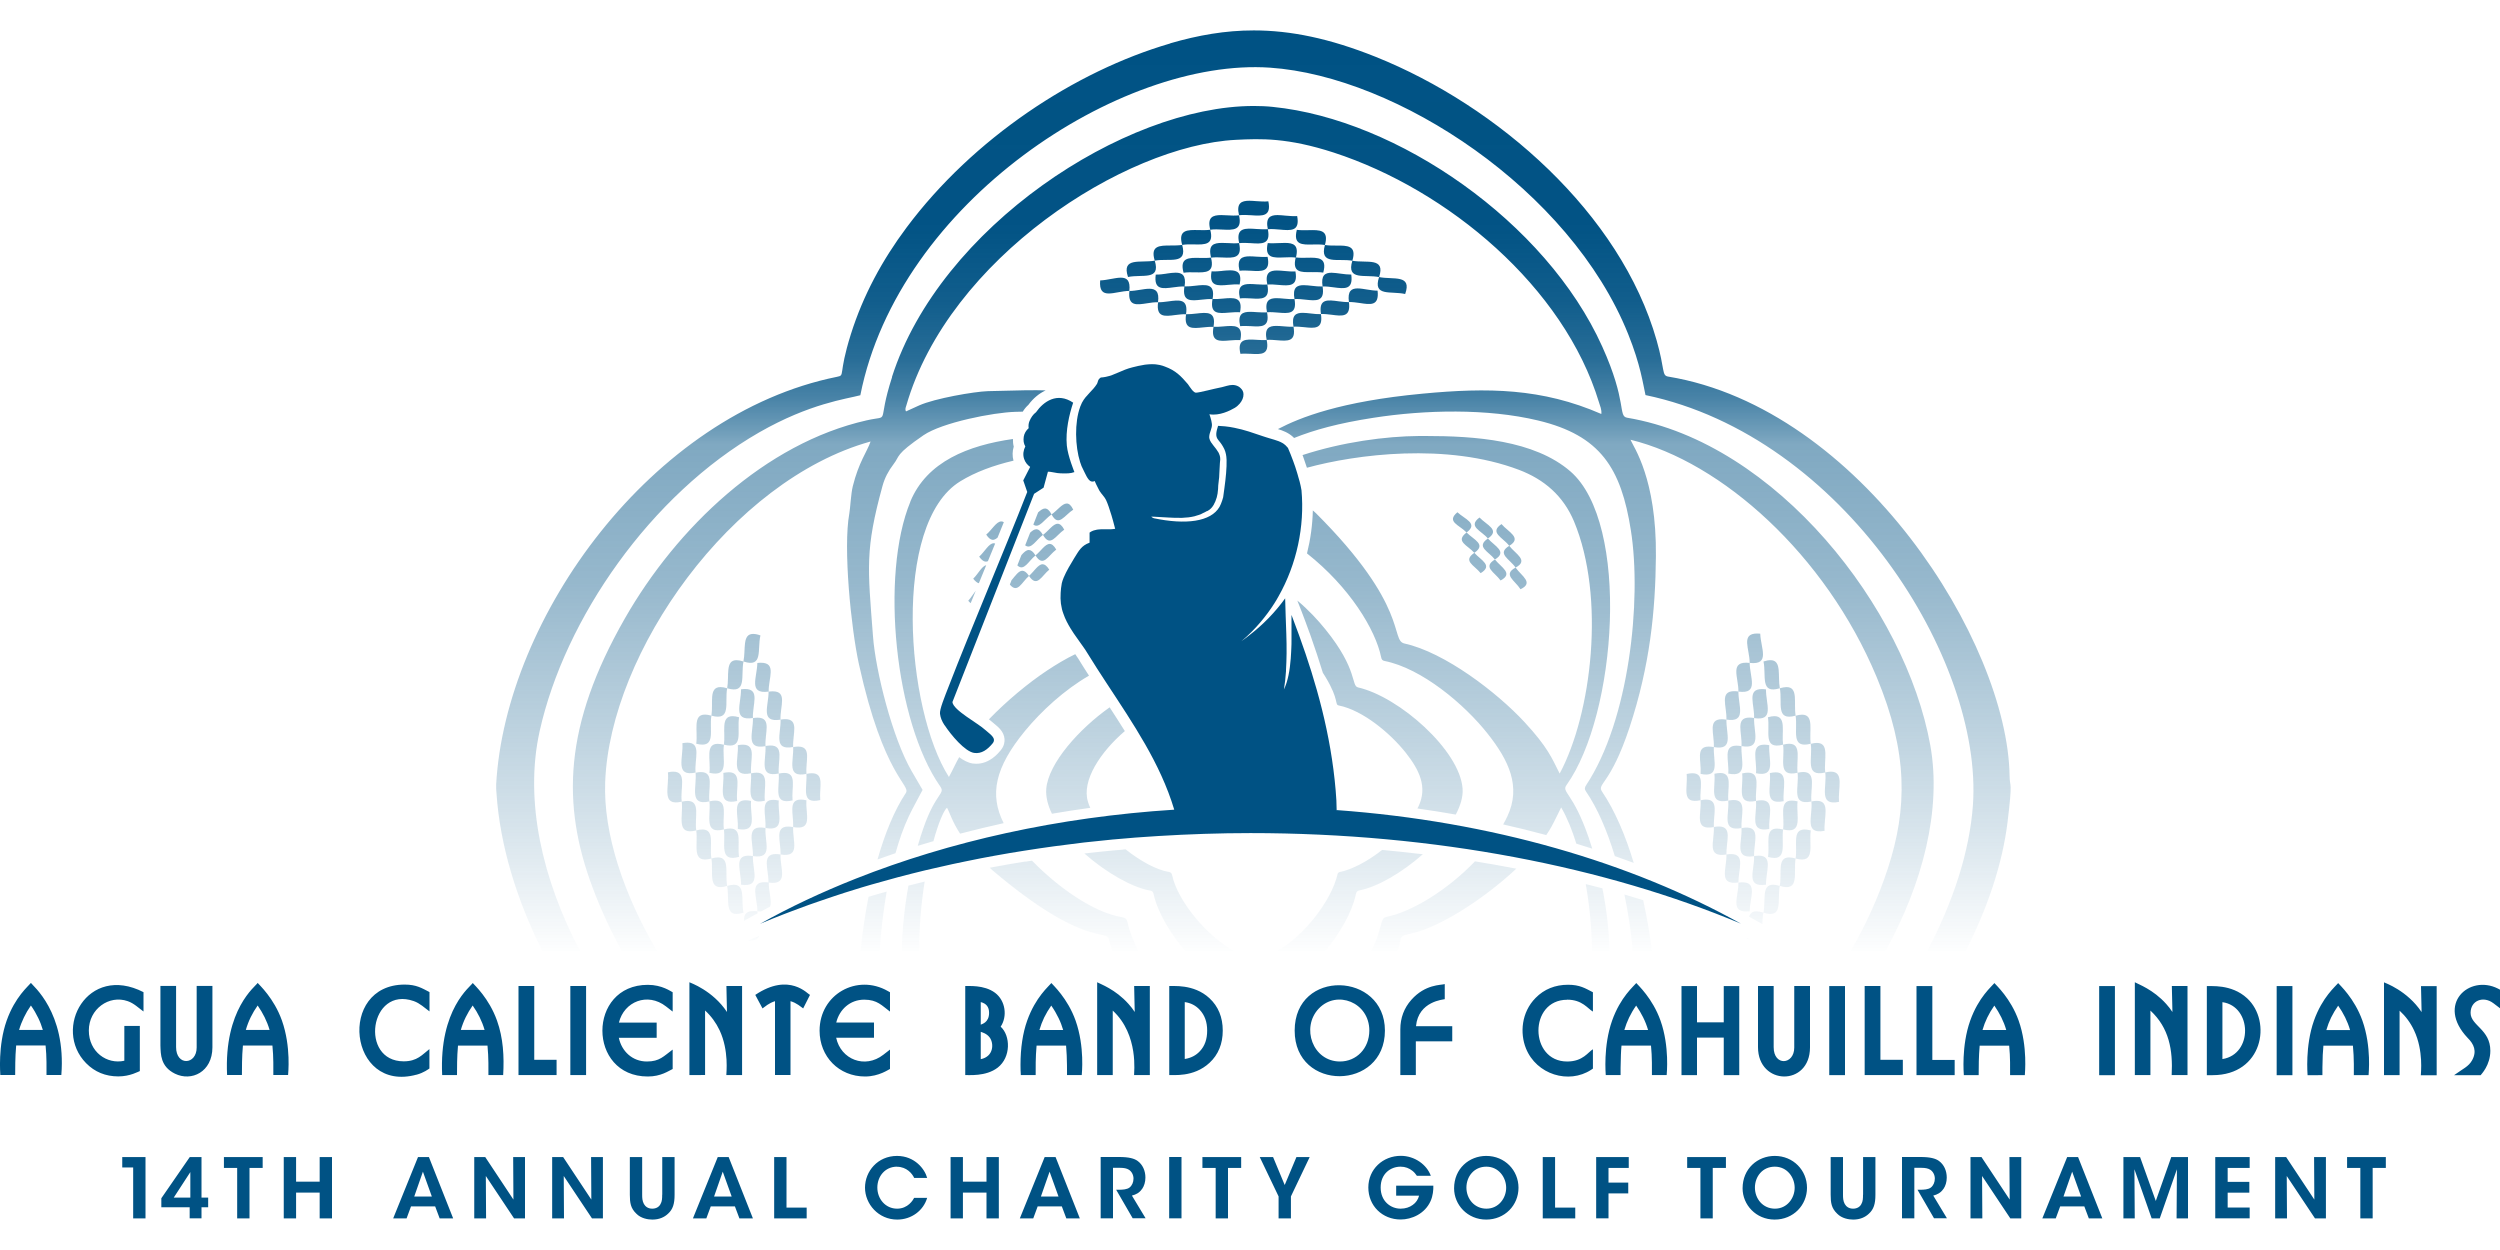
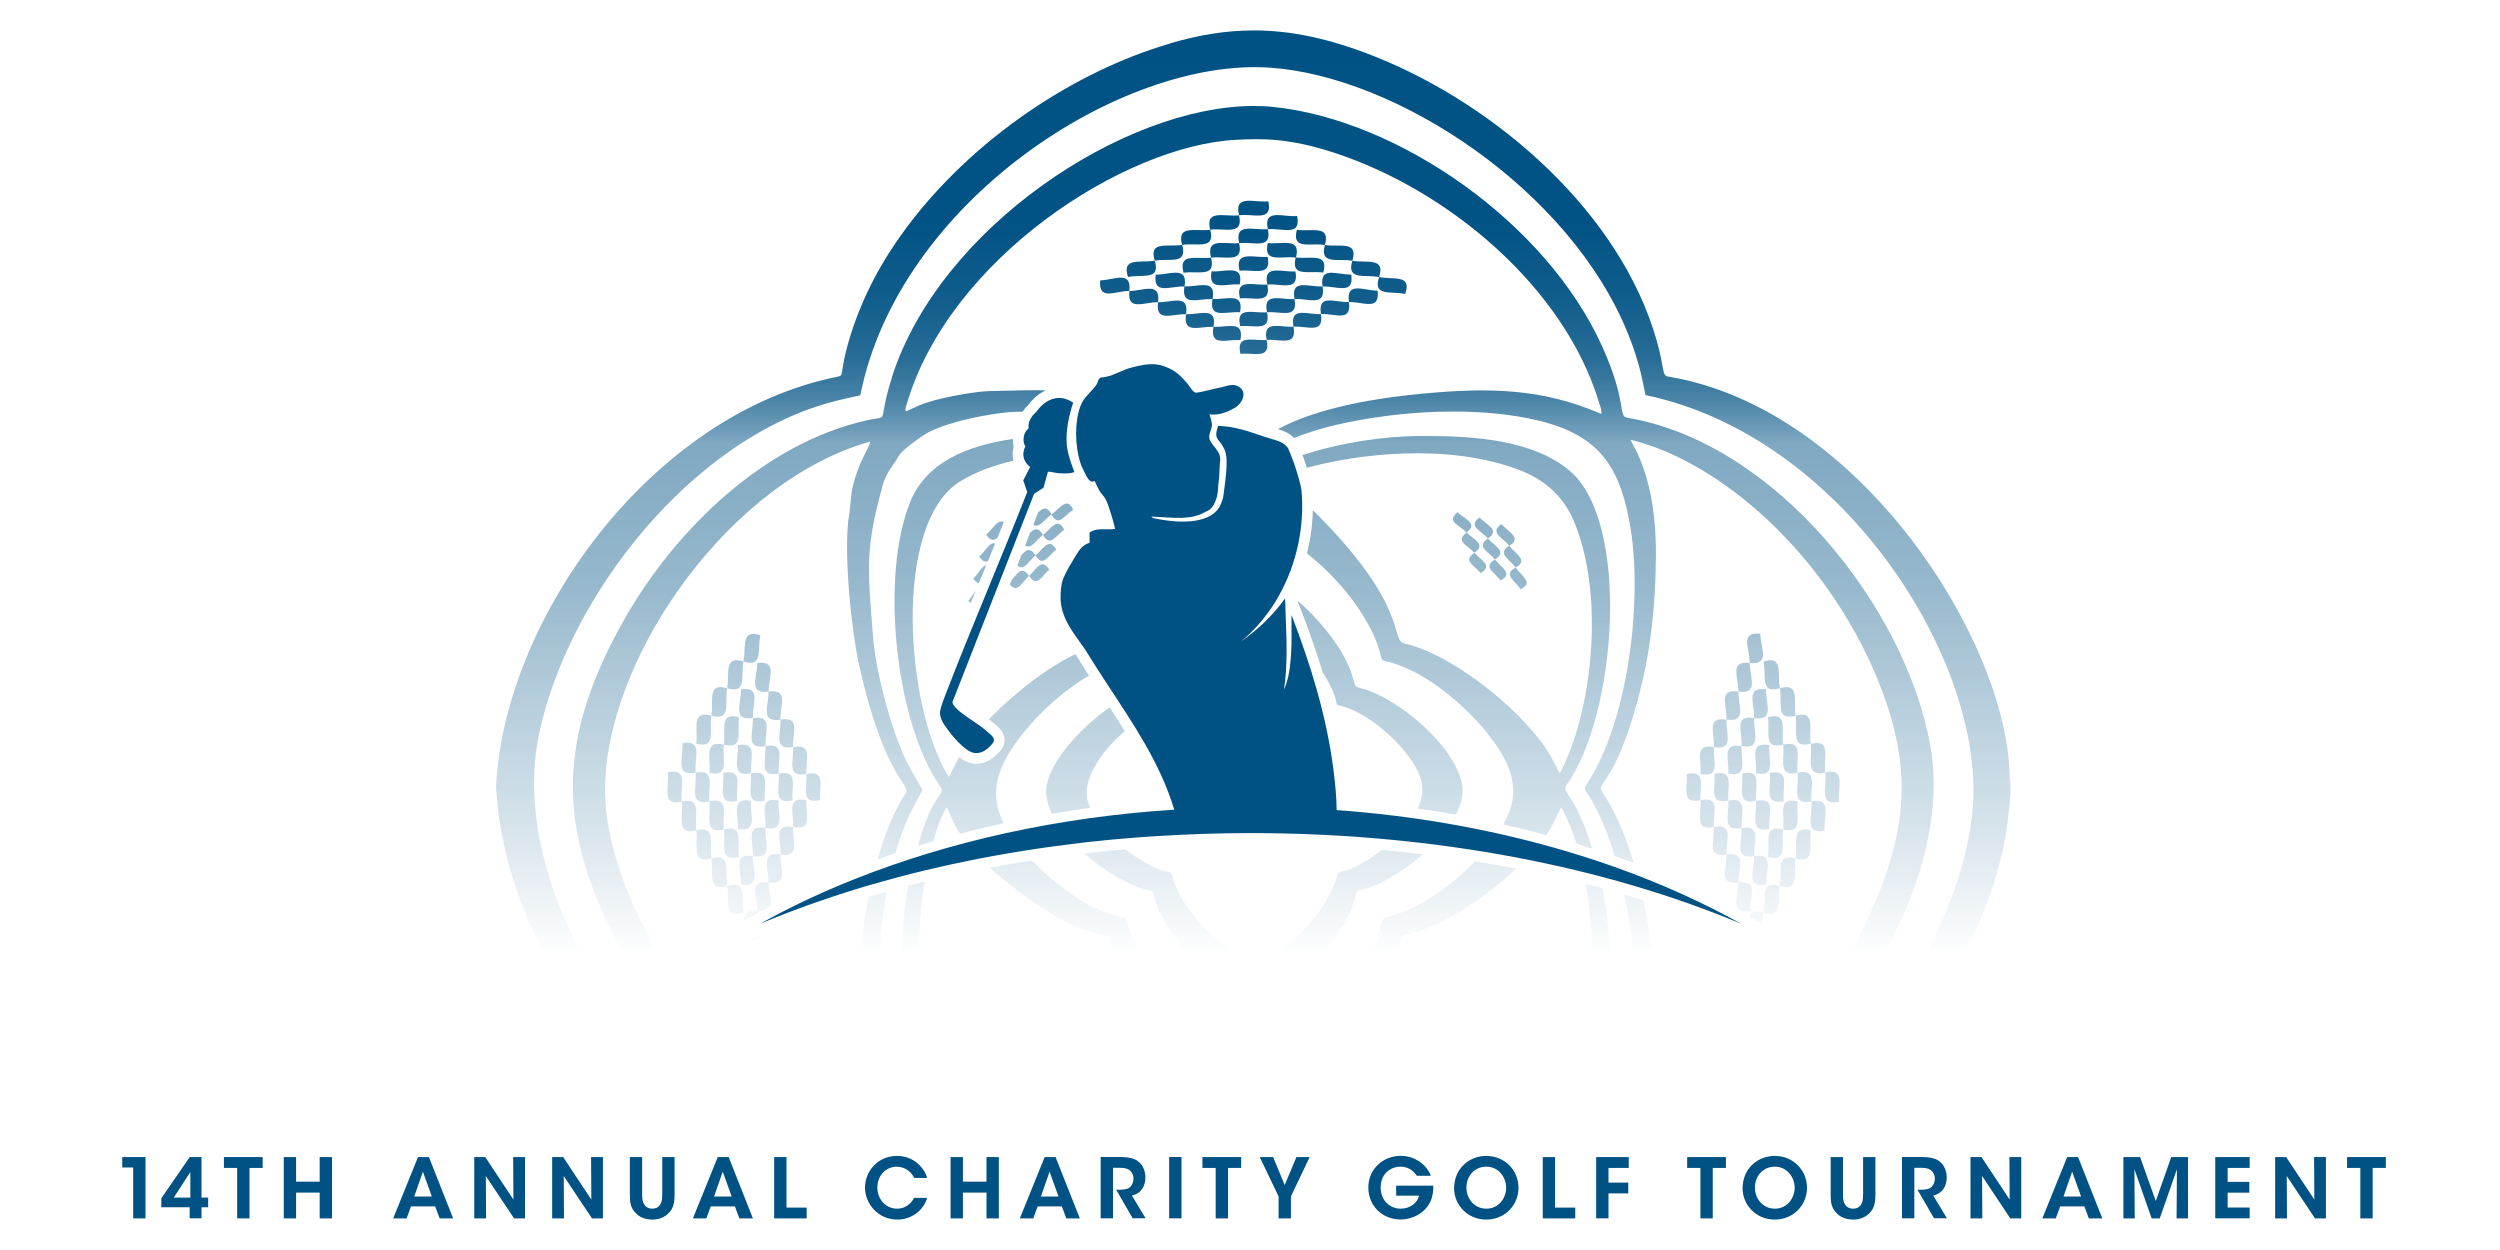
<svg xmlns="http://www.w3.org/2000/svg" id="agual-caliente-golf-logo" viewBox="0 0 300 150">
  <defs>
    <style>.cls-1{fill:url(#linear-gradient);}.cls-2{fill:#005284;}</style>
    <linearGradient id="linear-gradient" x1="150.41" y1="2.92" x2="150.41" y2="114.72" gradientUnits="userSpaceOnUse">
      <stop offset="0" stop-color="#005284" />
      <stop offset=".22" stop-color="#005284" stop-opacity=".99" />
      <stop offset=".3" stop-color="#005284" stop-opacity=".93" />
      <stop offset=".36" stop-color="#005284" stop-opacity=".84" />
      <stop offset=".4" stop-color="#005284" stop-opacity=".72" />
      <stop offset=".44" stop-color="#005284" stop-opacity=".55" />
      <stop offset=".45" stop-color="#005284" stop-opacity=".5" />
      <stop offset=".6" stop-color="#005284" stop-opacity=".41" />
      <stop offset=".86" stop-color="#005284" stop-opacity=".16" />
      <stop offset="1" stop-color="#005284" stop-opacity="0" />
    </linearGradient>
  </defs>
  <path id="_14th-annual" class="cls-2" d="M14.67,138.85h2.79v7.36h-1.48v-6.11h-1.31v-1.25ZM22.84,140.65l-1.99,3.06h1.99v-3.06ZM24.18,143.71h.8v1.16h-.8v1.33h-1.42v-1.33h-3.4v-1.08l3.41-4.94h1.41v4.86ZM26.87,140.15h1.59v6.06h1.48v-6.06h1.58v-1.3h-4.65v1.3ZM38.36,141.8h-2.83v-2.95h-1.48v7.36h1.48v-3.1h2.83v3.1h1.48v-7.36h-1.48v2.95ZM51.82,143.58l-1.07-2.98-1.04,2.98h2.12ZM51.47,138.85l2.91,7.36h-1.62l-.54-1.44h-2.9l-.53,1.44h-1.61l2.98-7.36h1.3ZM61.61,143.95l-3.38-5.1h-1.32v7.36h1.42l-.03-5.09,3.39,5.09h1.31v-7.36h-1.42l.03,5.1ZM70.96,143.95l-3.38-5.1h-1.32v7.36h1.42l-.03-5.09,3.39,5.09h1.31v-7.36h-1.42l.03,5.1ZM79.46,143.37c0,.4,0,.79-.21,1.14-.16.3-.49.53-.98.53s-.82-.24-1-.56c-.2-.37-.21-.75-.21-1.11v-4.52h-1.48v4.52c0,.98.1,1.62.78,2.27.55.57,1.39.71,1.92.71.82,0,1.44-.28,1.89-.71.57-.52.78-1.17.78-2.27v-4.52h-1.48v4.52ZM87.8,143.58l-1.07-2.98-1.04,2.98h2.12ZM87.44,138.85l2.91,7.36h-1.62l-.54-1.44h-2.9l-.53,1.44h-1.61l2.98-7.36h1.3ZM94.38,138.85h-1.48v7.36h3.9v-1.3h-2.42v-6.06ZM107.64,140.01c1.17.01,1.83.83,2.06,1.34h1.56c-.29-1.07-1.49-2.63-3.61-2.64-2.33,0-3.85,1.85-3.85,3.81s1.61,3.83,3.86,3.83c1.72,0,3.15-1.08,3.6-2.61h-1.56c-.14.27-.74,1.3-2.05,1.3-1.4,0-2.37-1.18-2.37-2.53s.93-2.51,2.36-2.51M118.38,141.8h-2.83v-2.95h-1.48v7.36h1.48v-3.1h2.83v3.1h1.48v-7.36h-1.48v2.95ZM127.02,143.58l-1.07-2.98-1.04,2.98h2.12ZM126.67,138.85l2.91,7.36h-1.62l-.54-1.44h-2.9l-.53,1.44h-1.61l2.98-7.36h1.3ZM137.05,142.68c.25-.36.4-.84.4-1.37,0-.82-.33-1.56-.94-2-.4-.29-1.05-.47-2.2-.47h-2.23v7.36h1.48v-6.06h.87c.42,0,.78.06,1.04.23.33.21.55.62.55,1.06s-.18.84-.47,1.07c-.31.24-.83.27-1.32.27h-.29l1.98,3.42h1.55l-1.64-2.72c.48-.12.9-.33,1.21-.79M140.3,146.2h1.48v-7.36h-1.48v7.36ZM144.29,140.15h1.59v6.06h1.48v-6.06h1.58v-1.3h-4.65v1.3ZM154.16,142.19l-1.39-3.34h-1.6l2.26,4.72v2.64h1.48v-2.64l2.25-4.72h-1.59l-1.4,3.34ZM167.55,143.48h2.74c-.11.44-.37.84-.76,1.11-.38.28-.87.45-1.46.45-1.17,0-2.39-.87-2.39-2.54s1.2-2.5,2.39-2.5c.57,0,1.03.19,1.41.49.22.17.4.38.55.61h1.67c-.48-1.34-1.94-2.4-3.6-2.4-2.15,0-3.9,1.6-3.9,3.8s1.68,3.84,3.88,3.84c1.32,0,2.9-.68,3.59-2.21.28-.62.35-1.36.33-1.85h-4.46v1.19ZM178.37,145.04c1.49,0,2.37-1.29,2.37-2.51s-.88-2.53-2.38-2.53-2.39,1.21-2.39,2.51h0c0,1.35.96,2.53,2.4,2.53M178.35,138.71c2.23,0,3.87,1.73,3.87,3.82s-1.63,3.82-3.88,3.82-3.85-1.78-3.85-3.75h0c0-2.37,1.81-3.89,3.86-3.89M186.61,138.85h-1.48v7.36h3.9v-1.3h-2.42v-6.06ZM191.54,146.2h1.48v-2.99h2.37v-1.3h-2.37v-1.76h2.43v-1.3h-3.91v7.36ZM202.46,140.15h1.59v6.06h1.48v-6.06h1.58v-1.3h-4.65v1.3ZM212.99,145.04c1.49,0,2.37-1.29,2.37-2.51s-.88-2.53-2.38-2.53-2.39,1.21-2.39,2.51h0c0,1.35.96,2.53,2.4,2.53M212.97,138.71c2.23,0,3.87,1.73,3.87,3.82s-1.63,3.82-3.88,3.82-3.85-1.78-3.85-3.75h0c0-2.37,1.81-3.89,3.86-3.89M223.56,143.37c0,.4,0,.79-.21,1.14-.16.3-.49.53-.98.53s-.82-.24-1-.56c-.2-.37-.21-.75-.21-1.11v-4.52h-1.48v4.52c0,.98.1,1.62.78,2.27.55.57,1.39.71,1.92.71.82,0,1.44-.28,1.89-.71.57-.52.78-1.17.78-2.27v-4.52h-1.48v4.52ZM233.21,142.68c.25-.36.4-.84.4-1.37,0-.82-.33-1.56-.94-2-.4-.29-1.05-.47-2.2-.47h-2.23v7.36h1.48v-6.06h.87c.42,0,.78.06,1.04.23.33.21.55.62.55,1.06s-.18.84-.47,1.07c-.31.24-.84.27-1.32.27h-.29l1.98,3.42h1.55l-1.64-2.72c.48-.12.9-.33,1.21-.79M241.16,143.95l-3.38-5.1h-1.32v7.36h1.42l-.03-5.09,3.39,5.09h1.31v-7.36h-1.42l.03,5.1ZM249.73,143.58l-1.07-2.98-1.04,2.98h2.12ZM249.37,138.85l2.91,7.36h-1.62l-.54-1.44h-2.9l-.53,1.44h-1.61l2.98-7.36h1.3ZM258.7,144.13l-1.89-5.28h-2v7.36h1.36l-.04-5.9,2.07,5.9h.97l2.06-5.9-.04,5.9h1.37v-7.36h-2.01l-1.86,5.28ZM265.83,146.2h4.13v-1.3h-2.64v-1.78h2.6v-1.3h-2.6v-1.67h2.64v-1.3h-4.13v7.36ZM277.72,143.95l-3.38-5.1h-1.32v7.36h1.42l-.03-5.09,3.39,5.09h1.31v-7.36h-1.42l.03,5.1ZM281.65,140.15h1.59v6.06h1.48v-6.06h1.58v-1.3h-4.65v1.3Z" />
-   <path id="agua-caliente" class="cls-2" d="M84.1,129.01c.1,0-1.27,0-1.37,0,0-5.75,0-10.82,0-11.14.1.06,2.79.98,4.51,3.57,0,.2-.07-3.02-.07-3.12-.1,0,1.78,0,1.88,0,0,2.73,0,10.37,0,10.69.1,0-1.8,0-1.89,0-.01-.23.34-2.93-.81-5.38-.42-.89-1-1.69-1.74-2.37v7.74h-.5M80.72,128.26v-2.31c-1.09.8-1.56,1.43-3.09,1.43-1.75,0-3.03-1.23-3.37-2.84.1,0,4.84,0,4.54,0v-1.83h-4.53c.62-2.53,3.44-3.66,5.65-1.94l.8.62c0-.1,0-2.42,0-2.32-.21-.09-1.26-.89-2.98-.89-7.27,0-7.27,11,0,11,1.58,0,2.48-.67,2.98-.9M221.4,118.33c-.1,0-2.02,0-1.89,0,0,.09,0,10.04,0,10.69.1,0,2.02,0,1.89,0,0,.33,0-4.68,0-10.69M66.79,129.01v-1.83c-.56,0-2.83,0-2.68,0v-8.86c-.1,0-1.99,0-1.89,0,0-.33,0,4.8,0,10.69.1,0,4.35,0,4.08,0h.5ZM69.83,129.01h.5c0-.09,0-10.04,0-10.69-.1,0-2.02,0-1.89,0,0-.32,0,4.64,0,10.69h1.4ZM5.14,123.59c-.14-.48-.32-.96-.55-1.43-.24-.5-.53-1-.88-1.5-.33.47-.61.95-.84,1.43-.23.48-.43.98-.58,1.5h2.85M.8,122.47c1.01-2.85,2.62-4.15,2.91-4.52.17.3,4.25,3.49,3.65,11.05h-.46c-.08,0-1.22,0-1.32,0,0-.8.03-2.22-.11-3.54H1.94c-.13,1.48-.11,2.76-.12,3.54H.04c0-.12-.31-3.5.76-6.53M106.8,128.26c0-1.04,0-2.23,0-2.31l-.8.62c-2.21,1.72-5.1.57-5.66-2.04.1,0,4.84,0,4.54,0,0-.1,0-1.93,0-1.83-.77,0-4.3,0-4.53,0,.38-1.55,1.64-2.74,3.36-2.74,1.58,0,2.12.72,3.09,1.43,0-.1,0-2.42,0-2.32l-.25-.14c-3.7-2.12-8.2.38-8.2,4.75,0,3.11,2.31,5.5,5.46,5.5,1.68,0,2.85-.86,2.98-.9M90.64,119.4c.05.1.64,1.2.59,1.1l.27.51c.31-.21.74-.63,1.5-.87,0,.1,0,8.35,0,8.86.1,0,1.95,0,1.86,0,0-.1,0-8.35,0-8.86.76.22,1.22.67,1.52.87.05-.1.87-1.72.82-1.62-.22-.04-2.45-2.78-6.57,0M273.2,129.02c.1,0,1.99,0,1.89,0,0,.33,0-4.8,0-10.69h-1.89c0,.1,0,11.41,0,10.69M251.9,129.02c.1,0,2.02,0,1.89,0,0,.33,0-4.8,0-10.69-.1,0-2.02,0-1.89,0,0,.09,0,10.04,0,10.69M23.6,118.32v7.38c0,2.1-2.48,2.25-2.47-.06v-7.33c-.1,0-1.98,0-1.88,0,0,.1,0,6.72,0,7.15.04,1.05,0,2.52,1.74,3.38,1.99.98,4.49-.2,4.5-3.15,0-.09,0-6.96,0-7.38-.09,0-1.3,0-1.39,0h-.5ZM299.2,120.38l.8.61c0-.1,0-2.33,0-2.23l-.27-.14c-3.43-1.72-7.44,1.89-3.61,5.93.75.74,1.13,1.59.54,2.67-.43.78-1.1,1.02-2.17,1.8.1,0,3.29,0,3.19,0,.06-.1,1.16-1.18,1.16-2.93,0-2.57-2.37-3.02-2.37-4.55,0-1.47,1.52-2.08,2.74-1.15M16.78,123.61v-.5c-.1,0-1.97,0-1.86,0,0,.28,0,4.44,0,4.18-2.08.47-4.26-1.05-4.26-3.63s2.43-4.31,4.67-3.52c.75.26,1.28.8,1.89,1.24,0-.1,0-2.17,0-2.03v-.29c-6.72-3.45-10.94,4.39-6.89,8.52,1.04,1.06,2.34,1.59,3.87,1.59,1.42,0,2.42-.59,2.58-.64,0-.1,0-5.24,0-4.91M287.46,129.02h0,0ZM290.59,121.45c-1.72-2.59-4.41-3.51-4.51-3.57v11.14c.09,0,1.3,0,1.37,0h.5v-7.74c.74.68,1.32,1.47,1.74,2.37,1.16,2.46.8,5.15.81,5.38.09,0,1.32,0,1.4,0h.5c0-.09,0-10.04,0-10.69-.1,0-2,0-1.88,0,0,.1.08,3.32.07,3.12M291.91,129.02h0,0ZM58.15,123.59c-.31-1.07-.8-2.03-1.43-2.93-.63.9-1.11,1.85-1.42,2.93h2.85ZM58.61,129.01c0-.66.03-2.09-.11-3.54h-3.54c-.13,1.45-.11,2.58-.12,3.54.11,0-1.68,0-1.78,0-.38-7.97,3.44-10.64,3.67-11.05.2.25,1.95,1.82,2.91,4.51.75,2.1.87,4.31.74,6.54.11,0-1.67,0-1.77,0M279.73,122.11c-.23.48-.42.98-.57,1.5h2.85c-.31-1.07-.8-2.03-1.43-2.93-.33.47-.61.95-.85,1.43M278.19,129.02h-1.28c0-.1-.31-3.5.76-6.53,1.01-2.85,2.62-4.15,2.91-4.52.18.23,1.95,1.82,2.91,4.51,1.12,3.16.73,6.44.74,6.54h-1.77c0-.36.04-2.07-.11-3.54h-3.54c-.03.35-.06.72-.08,1.11-.05,1.1-.04,2.13-.04,2.43h-.5M49.97,128.97c.91-.25,1.43-.67,1.56-.75v-2.33c-.86.66-1.45,1.47-3.09,1.47-5.33,0-4.08-9.08,1.21-7.23.76.27,1.28.8,1.89,1.24v-2.32c-.91-.47-1.57-.9-2.98-.9-8.1,0-6.75,13.04,1.42,10.81M32.35,123.59c-.31-1.06-.8-2.02-1.43-2.93-.63.89-1.11,1.85-1.42,2.93h2.85ZM33.83,122.46c1.12,3.16.74,6.44.74,6.54.1,0-1.67,0-1.77,0,0-.69.03-2.2-.11-3.54h-3.54c-.13,1.45-.11,2.62-.12,3.54.1,0-1.68,0-1.78,0-.38-7.95,3.45-10.65,3.67-11.05.18.23,1.95,1.82,2.91,4.51M188.06,119.96c1.83,0,2.47,1.09,3.09,1.43,0-.19,0-2.19,0-2.32-.92-.47-1.56-.9-2.98-.9-1.55,0-2.87.53-3.9,1.58-1.71,1.73-1.89,4.23-1.16,6.05,1.27,3.16,5.15,4.32,7.82,2.58l.22-.15c0-.1,0-1.36,0-1.26v-1.06c-.57.32-1.18,1.47-3.09,1.47-4.57,0-4.62-7.41,0-7.41M160.79,127.38c1.98,0,3.52-1.56,3.53-3.71,0-3.41-3.92-4.9-6.06-2.65-2.17,2.28-.74,6.36,2.54,6.36M166.19,123.67c0,7.24-10.84,7.36-10.83,0,0-7.45,10.83-7.06,10.83,0M173.37,119.91c0-.1,0-1.34,0-1.24v-.58c-.46.14-2.33,0-4.01,1.89-.87.98-1.32,2.17-1.32,3.53v5.5c.1,0,1.95,0,1.86,0,0-.1,0-4.32,0-4.05.1,0,4.65,0,4.37,0,0-.1,0-1.92,0-1.82-.1,0-4.63,0-4.35,0,.28-3.02,3.35-3.19,3.45-3.24M258.05,121.27c2.24,2.07,2.71,4.72,2.55,7.74.09,0,1.32,0,1.4,0h.5c0-.22,0-11.38,0-10.69-.1,0-2,0-1.88,0,0,.1.08,3.32.07,3.12-.22-.34-.47-.66-.75-.97-1.56-1.74-3.36-2.37-3.76-2.6v11.14c.1,0,1.97,0,1.87,0,0-.09,0-7.31,0-7.74M142.17,127.08c.75-.12,1.35-.43,1.82-.94.59-.63.87-1.44.87-2.47s-.29-1.84-.89-2.49c-.48-.52-1.08-.83-1.8-.93v6.83ZM145.14,127.54c-1.92,1.79-4.44,1.42-4.83,1.47,0-.64,0-10.6,0-10.69.36.05,2.92-.3,4.82,1.46,1.06.98,1.6,2.29,1.6,3.89,0,1.58-.53,2.89-1.59,3.87M242.52,129.02h0,0ZM240.75,123.6c-.3-1.05-.8-2.02-1.43-2.93-.67.96-1.13,1.92-1.42,2.93h2.85ZM239.33,117.97c.2.25,1.95,1.82,2.91,4.51,1.11,3.13.73,6.44.74,6.54h-.45c-.07,0-1.22,0-1.32,0,0-.82.03-2.16-.11-3.54h-3.54c-.12,1.4-.11,2.38-.12,3.54.1,0-1.68,0-1.78,0,0-.1-.32-3.49.76-6.53,1.01-2.85,2.62-4.15,2.91-4.52M231.87,118.33c-.1,0-2.02,0-1.89,0,0,.09,0,10.04,0,10.69.1,0,4.35,0,4.08,0h.5v-1.83c-.23,0-2.85,0-2.68,0,0-.1,0-8.35,0-8.86M206.85,122.68h-3.21c0-.1,0-4.64,0-4.35-.16,0-1.96,0-1.86,0,0-.25,0,3.75,0,10.69.1,0,1.97,0,1.86,0,0-.8,0-4.77,0-4.51h3.21c0,.1,0,4.81,0,4.51.1,0,1.95,0,1.86,0,0,.32,0-4.65,0-10.69-.1,0-1.95,0-1.86,0,0,.1,0,4.64,0,4.36M197.77,123.6c-.31-1.07-.81-2.03-1.43-2.93-.67.95-1.12,1.91-1.42,2.93h2.85ZM196.35,117.96c.18.23,1.95,1.82,2.91,4.51,1.11,3.13.74,6.44.74,6.54.11,0-1.67,0-1.77,0,0-.62.03-2.2-.11-3.54h-3.54c-.03.34-.06.72-.07,1.11-.05,1.11-.04,2.21-.04,2.43.11,0-1.68,0-1.78,0,0-.1-.32-3.48.76-6.53,1.01-2.85,2.62-4.15,2.91-4.52M215.31,118.33c0,.09,0,6.95,0,7.38,0,2.08-2.48,2.27-2.47-.06v-7.33c-.09,0-1.3,0-1.38,0h-.5c0,.09,0,6.72,0,7.15v.19c0,4.62,6.23,4.75,6.24.04,0-.09,0-7.12,0-7.38h-1.88ZM228.33,127.18c-.56,0-2.83,0-2.68,0,0-.1,0-8.35,0-8.86-.1,0-1.99,0-1.89,0,0,.09,0,10.04,0,10.69.1,0,4.35,0,4.08,0h.5c0-.1,0-1.95,0-1.83M115.83,129.01h0s0,.04,0,0M117.69,127.1c1.56-.31,1.61-1.9,1.06-2.62-.37-.49-.97-.62-1.06-.66v3.28M118.69,121.54c0-.69-.32-1.12-1-1.29v2.71c.1-.07,1-.22,1-1.42M119.4,119.13c1.28.96,1.5,2.85.68,4.07,1.19,1.08,1.25,3.66-.35,4.91-1.43,1.11-3.54.87-3.9.9v-10.69c.32.03,2.24-.18,3.57.81M127.58,123.6c-.14-.48-.32-.96-.55-1.43-.24-.5-.53-1-.88-1.5-.33.47-.61.95-.85,1.43-.23.48-.42.98-.57,1.5h2.85ZM126.16,117.96c.18.23,1.95,1.82,2.91,4.51,1.12,3.16.74,6.44.74,6.54.1,0-1.67,0-1.77,0,0,.1.03-2.09-.11-3.54h-3.54c-.13,1.42-.11,2.72-.11,3.54.1,0-1.68,0-1.78,0-.03-.58-.04-.62-.04-1.22,0-2.03.27-3.82.8-5.31,1.01-2.84,2.62-4.15,2.91-4.52M266.69,127.09c3.7-.59,3.55-6.33,0-6.83v6.83M264.83,118.33c.36.05,2.92-.3,4.82,1.46,3.03,2.8,1.87,9.23-4.13,9.23h-.7s0-.5,0-.5v-.2c0-.28,0-1.93,0-9.99M137.98,118.32c-.1,0-1.98,0-1.88,0,0,.14.07,3.32.07,3.12-.22-.34-.47-.66-.75-.97-1.57-1.76-3.39-2.39-3.76-2.6,0,.1,0,10.47,0,11.14.1,0,1.97,0,1.87,0v-7.74c3.17,2.92,2.53,7.53,2.56,7.74h1.89s0-.5,0-.5v-.16c0-.54,0-2.69,0-10.03" />
  <path id="tribal-gfx" class="cls-1" d="M209.58,112.64c.2.07.37.11.53.14l-.51-.22s0,.05-.01.07M89.78,112.86c.82.04,1.2-.18,1.34-.56l-1.34.56ZM209.89,110l1.59.89c.02-.45.04-.93.13-1.37-.34-.11-.62-.16-.84-.16-.5,0-.75.25-.88.65M195.94,114.16h2.3c-.26-2.04-.61-4.12-1.06-6.14-.75-.23-1.5-.46-2.25-.68.46,2.21.8,4.51,1.01,6.83M104.89,107.42c-.22.06-.45.13-.67.2-.42,2.15-.74,4.37-.95,6.54h2.29c.15-2.4.44-4.84.84-7.17-.51.14-1.02.28-1.52.43M87.26,106.31c.31,1.72-.46,4.01,1.96,3.21-.31-1.48.26-3.35-1.15-3.35-.22,0-.49.05-.81.14M211.61,109.52c2.42.8,1.65-1.49,1.96-3.21-.33-.1-.59-.14-.81-.14-1.41,0-.84,1.87-1.15,3.35M191.05,114.16h2.1c-.07-2.46-.34-4.95-.86-7.56-.66-.18-1.33-.35-2-.51.46,2.6.72,5.37.76,8.08M90.88,109.35c-1.35-.15-1.63.37-1.59,1.15l1.29-.72c.1-.06.21-.11.32-.17,0-.09-.01-.17-.01-.26.17.02.32.03.45.02.36-.19.72-.38,1.08-.58.23-.67-.19-1.82-.17-2.89-.19-.03-.35-.04-.5-.04-1.84,0-.87,1.87-.86,3.48M208.61,105.91c.03,1.74-1.13,3.72,1.35,3.44.02-1.61.98-3.47-.86-3.47-.15,0-.31.01-.5.04M109.01,106.29c-.47,2.6-.74,5.24-.8,7.87h2.09c-.01-3.01.26-5.86.66-8.37-.64.16-1.3.32-1.96.49M166.32,110.05c-.74.14-.38,1.35-1.78,4.11h3.16c.14-.44.26-.88.34-1.3.25-1.25,1.04.04,6.32-2.97,2.36-1.35,5.2-3.4,7.6-5.65-1.64-.31-3.29-.61-4.96-.88-3.33,3.47-7.63,6.09-10.68,6.68M123.07,103.38c-.55.09-1.11.18-1.65.27-.62.1-1.24.21-1.85.33-.27.05-.53.1-.8.15.11.1.21.2.32.3,11.05,9.36,13.69,7,14,8.33.11.46.24.93.4,1.41h3.15c-.62-1.19-1.09-2.36-1.33-3.47-.08-.36-.25-.57-.64-.63-3.46-.56-7.73-3.61-10.83-6.79-.26.04-.52.08-.77.12M213.58,106.31c2.45.75,1.61-1.56,1.89-3.29-.31-.09-.57-.13-.78-.13-1.47,0-.83,1.91-1.12,3.41M86.14,102.89c-.21,0-.47.04-.77.13.28,1.73-.56,4.04,1.89,3.29-.28-1.51.36-3.42-1.11-3.42h0M88.92,106.17c2.5.34,1.36-1.7,1.43-3.44-.21-.03-.39-.05-.55-.05-1.77,0-.85,1.9-.87,3.49M210.49,102.73c.07,1.74-1.07,3.78,1.43,3.44-.03-1.59.9-3.49-.87-3.49-.16,0-.35.02-.55.05M92.23,105.91c2.47.33,1.37-1.64,1.43-3.37-.21-.03-.39-.05-.56-.05-1.75,0-.86,1.83-.88,3.41M207.17,102.54c.06,1.73-1.03,3.7,1.44,3.36-.01-1.58.87-3.41-.88-3.41-.16,0-.35.02-.56.05M160.79,104.64c-.17.03-.25.12-.29.28-.72,3.18-4.13,7.53-7.33,9.25h5.83c1.79-2.18,3.25-4.69,3.7-6.85.06-.3.17-.42.46-.48,2.16-.42,5.1-2.14,7.58-4.33-1.62-.19-3.24-.37-4.88-.52-1.75,1.38-3.63,2.36-5.07,2.65M134.72,101.96c-.37.03-.73.06-1.09.09-1.16.11-2.31.23-3.43.36-.03,0-.05,0-.08,0,2.61,2.31,5.77,4.1,7.9,4.46.24.04.35.13.4.37.48,2.22,1.98,4.73,3.83,6.91h5.92c-3.26-1.7-6.85-6.01-7.51-9.11-.05-.24-.16-.37-.41-.41-1.47-.24-3.41-1.3-5.18-2.71l-.34.03ZM83.55,99.65c.25,1.74-.66,4.06,1.82,3.37-.26-1.53.46-3.48-1.08-3.48-.2,0-.45.03-.74.11M215.47,103.02c2.48.69,1.57-1.63,1.82-3.37-.29-.07-.53-.11-.74-.11-1.54,0-.82,1.95-1.08,3.48M86.87,99.53c.23,1.73-.64,3.98,1.82,3.29-.25-1.52.44-3.4-1.07-3.4-.2,0-.45.03-.74.11M212.15,102.83c2.45.68,1.58-1.56,1.82-3.29-.29-.07-.54-.11-.74-.11-1.51,0-.83,1.88-1.07,3.4M93.67,102.54c2.44.38,1.42-1.57,1.51-3.29-.23-.04-.44-.06-.61-.06-1.66,0-.86,1.8-.9,3.36M205.66,99.25c.09,1.72-.93,3.68,1.51,3.29-.04-1.56.76-3.36-.9-3.36-.18,0-.38.02-.61.06M81.81,96.2c.21,1.75-.77,4.09,1.74,3.45-.23-1.56.56-3.54-1.04-3.54-.2,0-.42.03-.7.09M217.37,96.18c.18,1.75-.95,3.99,1.58,3.52-.12-1.58.75-3.6-.93-3.6-.18,0-.4.02-.65.08M85.13,96.16c.2,1.74-.74,4,1.74,3.37-.22-1.54.54-3.46-1.04-3.46-.2,0-.43.03-.7.09M213.97,99.53c2.48.63,1.54-1.63,1.74-3.37-.27-.06-.5-.09-.7-.09-1.58,0-.82,1.92-1.04,3.46M88.54,99.48c2.48.45,1.43-1.64,1.59-3.37-.25-.05-.47-.08-.66-.08-1.63,0-.83,1.89-.93,3.45M210.72,96.11c.15,1.73-.89,3.82,1.59,3.37-.1-1.56.7-3.45-.93-3.45-.19,0-.4.02-.66.08M91.86,99.36c-2.48-.45-1.45,1.64-1.51,3.37,2.47.39,1.4-1.64,1.51-3.37,2.45.44,1.45-1.57,1.59-3.3-.25-.05-.47-.08-.66-.08-1.61,0-.84,1.82-.93,3.37M207.39,96.07c.14,1.73-.86,3.74,1.59,3.3.11,1.73-.96,3.76,1.51,3.37-.06-1.73.97-3.82-1.51-3.37-.08-1.55.68-3.37-.93-3.37-.19,0-.4.02-.66.08M95.18,99.25c2.42.44,1.47-1.5,1.59-3.22-.26-.05-.47-.08-.66-.08-1.58,0-.86,1.76-.93,3.3M204.07,96.03c.12,1.71-.83,3.66,1.59,3.22-.07-1.54.65-3.3-.93-3.3-.19,0-.4.02-.66.08M202.4,92.89c.16,1.71-.73,3.63,1.66,3.14-.1-1.51.55-3.24-.96-3.24-.2,0-.43.03-.71.09M96.77,92.87c.11,1.71-.73,3.69,1.66,3.14-.14-1.52.55-3.22-1-3.22-.19,0-.41.02-.66.08M205.73,92.85c.17,1.72-.76,3.72,1.66,3.22-.11-1.52.57-3.31-.96-3.31-.2,0-.43.03-.7.09M93.45,92.83c.13,1.72-.76,3.78,1.66,3.22-.15-1.53.57-3.3-1-3.3-.19,0-.41.03-.66.08M209.06,92.81c.18,1.73-.79,3.8,1.66,3.3-.12-1.54.6-3.39-.96-3.39-.2,0-.43.03-.7.09M90.12,92.79c.14,1.73-.79,3.86,1.66,3.3-.16-1.55.6-3.37-1-3.37-.19,0-.4.03-.66.08M212.38,92.77c.2,1.73-.82,3.88,1.66,3.37-.14-1.55.62-3.46-.96-3.46-.2,0-.43.03-.7.09M86.8,92.75c.15,1.74-.82,3.94,1.66,3.37-.18-1.56.62-3.45-1.01-3.45-.19,0-.4.03-.66.08M215.71,92.73c.21,1.75-.85,3.97,1.66,3.45-.15-1.56.64-3.54-.97-3.54-.2,0-.42.03-.7.09M83.47,92.72c.17,1.75-.85,4.03,1.66,3.45-.19-1.57.64-3.52-1.01-3.52-.18,0-.4.02-.65.08M219.03,92.7c.23,1.75-.87,4.05,1.66,3.52-.16-1.57.66-3.62-.97-3.62-.19,0-.42.03-.69.09M80.15,92.68c.18,1.76-.87,4.11,1.66,3.52-.21-1.58.67-3.6-1.01-3.6-.18,0-.4.02-.65.08M95.18,89.65c.08,1.72-.83,3.71,1.59,3.22-.11-1.55.65-3.28-.98-3.28-.18,0-.38.02-.61.06M204.07,92.87c2.42.5,1.51-1.5,1.59-3.22-.23-.04-.44-.06-.61-.06-1.63,0-.86,1.73-.98,3.28M91.86,89.53c.09,1.73-.86,3.8,1.59,3.29-.12-1.56.68-3.36-.98-3.36-.18,0-.38.02-.61.06M207.39,92.83c2.45.5,1.49-1.57,1.59-3.29-.23-.04-.44-.06-.61-.06-1.66,0-.85,1.8-.98,3.36M88.54,89.42c.11,1.74-.9,3.88,1.59,3.37-.14-1.57.7-3.43-.98-3.43-.18,0-.38.02-.61.06M210.72,92.79c2.48.51,1.48-1.63,1.59-3.37-.23-.04-.44-.06-.61-.06-1.68,0-.84,1.86-.98,3.43M85.13,92.74c2.48.57,1.49-1.64,1.74-3.37-.29-.07-.54-.11-.74-.11-1.54,0-.82,1.94-1,3.48M213.97,89.36c.25,1.73-.74,3.94,1.74,3.37-.18-1.53.54-3.48-1-3.48-.2,0-.45.03-.74.11M217.29,89.25c.26,1.74-.77,4.03,1.74,3.45-.19-1.54.56-3.55-1-3.55-.2,0-.45.03-.74.11M81.89,89.19c.13,1.76-.95,4.05,1.58,3.52-.16-1.6.76-3.59-.98-3.59-.17,0-.37.02-.6.06M93.67,86.35c.05,1.72-.93,3.74,1.51,3.29-.08-1.57.76-3.34-.95-3.34-.16,0-.35.02-.56.05M205.66,89.65c2.45.44,1.47-1.57,1.51-3.29-.21-.03-.4-.05-.56-.05-1.72,0-.87,1.77-.95,3.34M90.35,86.17c.06,1.73-.97,3.82,1.51,3.37-.1-1.58.79-3.42-.95-3.42-.16,0-.35.02-.56.05M208.98,89.53c2.48.45,1.45-1.64,1.51-3.37-.21-.03-.4-.05-.56-.05-1.74,0-.85,1.83-.95,3.42M86.87,89.36c2.45.62,1.54-1.57,1.82-3.29-.31-.09-.57-.13-.78-.13-1.47,0-.83,1.91-1.04,3.42M212.15,86.07c.28,1.72-.64,3.92,1.82,3.29-.2-1.51.44-3.42-1.04-3.42-.21,0-.47.04-.78.13M83.55,89.25c2.48.63,1.52-1.63,1.82-3.37-.31-.09-.56-.13-.78-.13-1.5,0-.83,1.97-1.04,3.49M215.47,85.88c.29,1.73-.66,4,1.82,3.37-.22-1.52.45-3.49-1.04-3.49-.21,0-.47.04-.78.13M125.55,94.67c-.07.95.19,1.96.68,2.98,1.52-.26,3.05-.5,4.6-.71-.11-.24-.2-.47-.27-.71-.8-2.55,1.51-6.01,4.42-8.5-.59-.95-1.2-1.89-1.82-2.85-3.62,2.55-7.36,6.7-7.61,9.79M92.23,82.99c.01,1.73-1.04,3.76,1.43,3.37-.06-1.6.87-3.4-.93-3.4-.15,0-.31.01-.5.04M207.17,86.35c2.47.39,1.42-1.64,1.44-3.37-.19-.03-.35-.04-.5-.04-1.81,0-.88,1.8-.94,3.4M88.92,82.72c.03,1.74-1.07,3.84,1.43,3.44-.07-1.61.9-3.48-.93-3.48-.15,0-.31.01-.5.04M210.49,86.17c2.5.4,1.4-1.7,1.43-3.44-.19-.03-.35-.04-.5-.04-1.84,0-.86,1.87-.93,3.48M85.37,85.88c2.45.68,1.57-1.57,1.89-3.29-.32-.1-.59-.14-.81-.14-1.44,0-.84,1.93-1.08,3.43M213.58,82.59c.33,1.72-.56,3.97,1.89,3.29-.24-1.5.36-3.43-1.08-3.43-.22,0-.49.05-.81.14M90.88,79.55c-.02,1.74-1.14,3.78,1.36,3.44-.03-1.62.99-3.46-.92-3.46-.13,0-.28,0-.44.03M87.26,82.59c2.42.74,1.61-1.5,1.96-3.21-.34-.11-.62-.16-.84-.16-1.38,0-.85,1.9-1.12,3.37M211.62,79.38c.36,1.71-.46,3.95,1.96,3.21-.27-1.47.26-3.37-1.12-3.37-.23,0-.5.05-.85.16M89.22,79.38c2.39.79,1.64-1.43,2.03-3.13-.36-.13-.64-.18-.88-.18-1.33,0-.86,1.86-1.16,3.31M209.96,79.55c-2.49-.28-1.33,1.7-1.35,3.44,2.5.34,1.37-1.7,1.35-3.44,2.52.28,1.32-1.77,1.27-3.51-.13-.01-.25-.02-.36-.02-2.02,0-.91,1.87-.91,3.52M156.17,73.32c.32.82.63,1.67.94,2.53v.04s.02,0,.02,0l.15.42h0c.54,1.52,1.02,2.99,1.46,4.42.12.19.24.38.35.56,1.64,2.74,1.04,3.26,1.57,3.37,2.88.57,6.2,3.35,8.04,5.68,1.62,2.06,2.62,4.1,1.52,6.43-.04.08-.09.17-.13.25,1.54.22,3.08.46,4.6.73.57-1.08.89-2.14.82-3.11-.32-4.59-7.62-11.03-12.55-12.15-.84-.19,0-2.13-3.9-6.95-.91-1.13-2.08-2.39-3.38-3.47l.48,1.23ZM116.19,72.09c.1.12.2.22.29.29.2-.5.41-1,.61-1.49-.28.35-.56.83-.9,1.2M121.39,69.61l-.21.54c.94,1.12,1.41-.27,2.3-1.04-.3-.45-.56-.62-.8-.62-.44,0-.83.59-1.28,1.12M182.46,70.71c1.64-.78.13-1.58-.59-2.6-1.58.85-.07,1.54.59,2.6M116.79,69.45c.26.33.48.49.67.54.03-.08.07-.16.1-.24.26-.64.53-1.29.79-1.93-.54.12-.97,1.05-1.57,1.63M123.48,69.11c.97,1.45,1.49.02,2.43-.75-.29-.47-.55-.65-.8-.65-.53,0-1.01.85-1.64,1.41M122.57,66.61l-.49,1.24c.8.76,1.32-.51,2.18-1.2-.29-.47-.55-.65-.8-.65-.31,0-.59.27-.89.61M124.26,66.65c.93,1.5,1.5.04,2.49-.7-.28-.49-.54-.68-.79-.68-.54,0-1.05.85-1.7,1.38M117.51,66.81c.41.57.74.67,1.04.53.29-.71.58-1.42.87-2.12-.06-.02-.11-.03-.17-.03-.59,0-1.09,1.02-1.75,1.61M179.39,67.14c-1.51.92-.04,1.51.68,2.52,1.58-.85.09-1.55-.68-2.52,1.55-.94-.03-1.59-.84-2.52-1.48,1.01.08,1.54.84,2.52M123.61,63.94l-.59,1.5c.72.56,1.29-.63,2.13-1.25-.28-.49-.54-.68-.79-.68s-.5.18-.76.43M181.11,65.5c-1.55.94.05,1.57.76,2.61,1.62-.87,0-1.62-.76-2.61,1.59-.96-.12-1.65-.93-2.61-1.52,1.03.17,1.6.93,2.61M125.16,64.19c.88,1.55,1.52.07,2.55-.63-.27-.51-.53-.71-.79-.71-.54,0-1.09.84-1.76,1.34M118.35,64.16c.53.8.94.72,1.36.35.25-.62.5-1.24.75-1.85-.1-.06-.2-.09-.3-.09-.6,0-1.13,1.01-1.81,1.58M178.55,64.62c1.52-1.03-.15-1.61-1.01-2.52-1.45,1.09.21,1.56,1.01,2.52M175.99,63.9c-1.41,1.07.11,1.51.93,2.44-1.44.98,0,1.48.76,2.44,1.51-.92.06-1.53-.76-2.44,1.48-1.01-.06-1.56-.93-2.44,1.45-1.09-.19-1.58-1.1-2.43-1.38,1.15.24,1.52,1.1,2.43M124.57,61.5l-.57,1.45c.7.54,1.32-.64,2.19-1.22-.27-.51-.53-.71-.79-.71s-.54.21-.83.47M126.19,61.73c.83,1.59,1.55.09,2.6-.57-.26-.54-.51-.74-.78-.74-.55,0-1.13.83-1.82,1.31M109.25,60.19c-3.65,8.84-1.85,26.43,3.57,34.17.66.95-.52.68-2.04,5.09-.24.68-.45,1.36-.65,2.05.62-.19,1.25-.38,1.88-.56.61-2.23,1.25-3.7,1.63-4.01.3.49.56,1.55,1.57,3.11,1.72-.45,3.47-.87,5.23-1.26-1.72-3.41-1.07-6.66,2.57-11.08,1.96-2.38,4.72-4.92,7.67-6.62-.44-.68-.88-1.37-1.3-2.06-.11-.18-.23-.35-.35-.52-1.16.56-2.27,1.23-3.36,1.95-2.31,1.53-4.87,3.67-7,5.87.16.12.31.24.44.36.07.07.16.14.25.21.44.36,1.1.9,1.18,1.76.03.34-.02.86-.45,1.38-.33.4-1.35,1.62-2.93,1.62-.14,0-.29-.01-.44-.03-.54-.08-1.09-.37-1.62-.76-.41.72-.66,1.33-1.23,2.38-5.18-8.12-6.86-30.43,1.36-35.48,1.82-1.12,4.01-1.92,6.39-2.48-.15-.55-.14-1.12.03-1.69-.08-.28-.1-.59-.1-.91-5.32.76-10.32,2.69-12.31,7.51M170.29,52.32c-4.01.03-9.19.72-13.99,2.29.02.05.04.1.06.14l.02.06c.17.47.31.9.45,1.32,5.89-1.61,16.78-3.04,25.47.26,3.02,1.15,5.29,3.12,6.57,6.15,3.82,9.12,2.13,23.13-1.71,30.29-.94-1.87-1.42-3.15-4.23-6.19-3.28-3.54-9.56-8.36-14.4-9.42-1.72-.38.63-4.41-10.63-15.65-.11-.11-.24-.21-.36-.32-.04,1.74-.28,3.47-.7,5.16,5.11,4.04,8.22,9.14,8.9,12.47.05.26.15.39.42.44,4.43.88,9.55,5.16,12.38,8.75,2.5,3.17,4.03,6.31,2.34,9.9-.15.32-.32.64-.5.96,1.75.39,3.47.82,5.17,1.28.22-.33.43-.65.61-.98.41-.74.76-1.51,1.18-2.34.7,1.2,1.31,2.69,1.82,4.35.64.2,1.28.39,1.91.6-.14-.44-.28-.88-.43-1.33-1.88-5.45-3.29-5.42-2.66-6.3,6.06-8.5,7.66-31.43.46-37.65-4.35-3.76-11.5-4.24-17.3-4.24-.28,0-.55,0-.82,0M161.88,36.26c-.4,0-.82-.05-1.22-.1-1.32-.18-2.45-.36-2.14,1.54-.4.01-.81-.03-1.21-.08-.35-.04-.69-.08-.99-.08-.82,0-1.35.29-1.1,1.67-.39.02-.8-.02-1.19-.05-.31-.03-.61-.05-.89-.05-.86,0-1.43.27-1.14,1.69-.39.03-.79,0-1.18-.02-1.3-.08-2.39-.16-1.97,1.68.41-.04.84-.01,1.24,0,1.26.07,2.28.14,1.91-1.67.41-.03.84,0,1.25.04,1.27.1,2.3.21,1.97-1.63.42-.02.85.02,1.26.06,1.27.14,2.32.27,2.03-1.58.42-.01.86.04,1.27.09,1.28.17,2.34.33,2.09-1.53.43,0,.87.06,1.29.12,1.29.2,2.36.4,2.15-1.48-.83,0-1.72-.27-2.4-.27-.74,0-1.22.31-1.04,1.62M148.78,35.81c.44-.05.89-.02,1.33,0,1.28.08,2.34.16,1.97-1.67-.42.03-.85,0-1.27-.02-.28-.02-.56-.04-.81-.04-.93,0-1.55.26-1.21,1.72M132.02,33.64c-.22,2.51,1.76,1.28,3.51,1.27-.21,1.88.86,1.68,2.15,1.48.42-.07.86-.13,1.29-.12-.25,1.86.81,1.7,2.09,1.53.41-.05.85-.11,1.27-.09-.29,1.85.76,1.71,2.03,1.58.41-.04.84-.09,1.26-.06-.33,1.83.7,1.73,1.97,1.62.4-.03.83-.06,1.25-.04.38-1.87-.72-1.75-2.03-1.64-.39.03-.8.07-1.19.05.34-1.88-.77-1.74-2.09-1.59-.4.04-.81.09-1.21.08.3-1.9-.82-1.72-2.14-1.54-.4.05-.82.11-1.22.1.18-1.31-.3-1.62-1.04-1.62-.67,0-1.57.26-2.4.27.14-1.28-.31-1.6-1.02-1.6-.69,0-1.62.3-2.48.33M139.96,32.84c-.42.06-.85.12-1.27.11-.25,1.87.83,1.7,2.12,1.53.43-.06.89-.12,1.32-.1-.29,1.86.78,1.72,2.06,1.58.43-.05.88-.09,1.31-.07-.33,1.84.72,1.73,2,1.62.42-.03.87-.07,1.3-.04.38-1.87-.74-1.76-2.05-1.64-.41.04-.83.07-1.24.05.34-1.89-.79-1.74-2.11-1.59-.41.05-.84.09-1.25.08.21-1.34-.29-1.65-1.07-1.65-.33,0-.71.05-1.1.11M158.7,34.38c-.41.01-.84-.03-1.25-.08-.36-.04-.71-.08-1.01-.08-.82,0-1.35.29-1.1,1.67-.41.02-.83-.01-1.24-.05-.32-.03-.63-.06-.91-.06-.87,0-1.44.28-1.15,1.7-.4.03-.83,0-1.23-.02-.27-.02-.54-.04-.78-.04-.92,0-1.54.25-1.21,1.72.42-.04.87-.02,1.28,0,1.27.08,2.31.15,1.94-1.67.43-.03.87,0,1.3.04,1.28.11,2.33.22,2-1.62.43-.03.88.02,1.31.07,1.28.14,2.36.28,2.06-1.58.44-.02.89.04,1.32.1,1.29.17,2.38.34,2.12-1.53-.41,0-.85-.05-1.27-.11-.4-.05-.77-.11-1.1-.11-.78,0-1.28.31-1.07,1.65M146.68,32.51c-.42.04-.87.08-1.29.05-.34,1.85.74,1.74,2.03,1.62.44-.04.9-.08,1.34-.04.29-1.42-.28-1.7-1.15-1.7-.28,0-.6.03-.93.06M152.08,34.15c.44-.04.9,0,1.34.04,1.29.11,2.37.22,2.03-1.62-.42.03-.86-.01-1.29-.05-.33-.03-.65-.06-.93-.06-.87,0-1.45.28-1.15,1.7M157.4,32.66c.46,0,.94-.02,1.39.05.51-1.84-.63-1.81-1.96-1.78-.44.01-.91.02-1.34-.04-.46,1.81.61,1.79,1.9,1.76M148.74,32.49c.45-.05.92-.02,1.37,0,1.29.08,2.38.17,2-1.67-.43.04-.88,0-1.32-.02-.29-.02-.57-.04-.83-.04-.93,0-1.56.26-1.22,1.73M153.48,29.17c-.45.02-.92.04-1.35,0-.42,1.83.67,1.77,1.97,1.72.46-.02.95-.04,1.41.02.39-1.52-.31-1.76-1.31-1.76-.22,0-.46.01-.71.02M157.55,29.34c.47-.01.97-.02,1.44.06-.68,2.45,1.57,1.57,3.29,1.89-.74,2.42,1.5,1.61,3.21,1.96-.79,2.39,1.43,1.64,3.13,2.03.85-2.39-1.42-1.69-3.13-2.03.8-2.42-1.49-1.65-3.21-1.96.56-1.83-.59-1.83-1.92-1.82-.45,0-.93,0-1.37-.07.52-1.85-.64-1.81-1.99-1.78-.46.01-.94.02-1.38-.04-.46,1.82.63,1.79,1.93,1.76M152.15,27.5c-.44.04-.91,0-1.36-.02-1.35-.1-2.52-.19-2.09,1.69-.44.05-.9.03-1.35,0-.24-.01-.48-.02-.71-.02-1,0-1.7.23-1.31,1.76-.43.06-.89.05-1.34.04-1.33-.03-2.47-.06-1.96,1.78.45-.07.94-.06,1.39-.05,1.29.03,2.36.05,1.9-1.76.46-.06.94-.04,1.4-.02,1.3.06,2.39.11,1.97-1.72.46-.06.95-.02,1.42,0,1.31.09,2.41.18,2.03-1.67.46-.05.96,0,1.43.04,1.32.12,2.44.24,2.09-1.62-.44.03-.92-.01-1.37-.05-.34-.03-.68-.07-.98-.07-.88,0-1.47.29-1.17,1.7M148.67,25.84c-.45.05-.93.03-1.39,0-.25-.01-.5-.03-.73-.03-1.01,0-1.71.24-1.32,1.76-.44.06-.92.05-1.38.04-1.34-.03-2.51-.07-1.99,1.78-.44.07-.91.07-1.37.07-1.34,0-2.48,0-1.92,1.82-1.72.31-4.01-.46-3.21,1.96,1.71-.36,3.95.46,3.21-1.96,1.72-.33,3.97.56,3.29-1.89.46-.08.96-.07,1.44-.06,1.3.03,2.4.06,1.93-1.76.47-.07.97-.05,1.45-.02,1.31.06,2.42.12,2-1.72.47-.06.98-.03,1.46,0,1.32.09,2.45.19,2.06-1.67-.45.05-.94.01-1.4-.02-.31-.02-.61-.05-.88-.05-.94,0-1.58.27-1.24,1.73M107.05,45.25c-1.9,5.91-.07,4.52-3.04,5.19-12.19,2.75-22.78,12.85-29.03,23.78-7.33,12.83-7.61,22.3-3.87,32.28,1,2.67,2.18,5.22,3.54,7.66h4.22c-4.05-6.84-6.47-14.15-6.25-20.27.56-15.65,15.16-36.28,31.85-40.91-.41,1.22-1.41,2.44-2.14,5.39-.22.89-.3,2.64-.41,3.24-.76,4.1.2,13.76,1.15,18.09,2.97,13.52,6.26,14.49,5.63,15.46-1.4,2.11-2.52,4.9-3.4,7.98.72-.26,1.43-.51,2.16-.76.45-1.62.98-3.12,1.59-4.41.51-1.07,1.1-2.11,1.66-3.18-.42-.72-.87-1.49-1.31-2.25-2.31-3.98-4.33-12.03-4.64-16.18-.63-8.25-.97-10.37,1.15-18.08.26-.94.71-1.79,1.31-2.57.81-1.04.14-1.1,3.6-3.48,2.22-1.52,8.36-2.74,11.05-2.81.31,0,.59-.02.86-.02.19-.31.41-.58.67-.81.59-.8,1.31-1.39,2.08-1.74-1.27-.05-3.06-.02-6.94.09-1.61.05-6.38.87-8.26,1.72-.51.23-1.02.47-1.56.71-.15-.27-.02-.5.04-.71,5.07-17.62,26.19-31.21,39.56-31.88,2.97-.15,6.19-.27,11.73,1.53,13.73,4.47,27.64,16.14,31.83,29.98.13.43.34.86.28,1.39-7.13-3.11-13.63-3.18-21.45-2.44-9.9.93-14.72,2.87-17.36,4.25.64.2,1.25.43,1.81.94.04.04.08.09.13.13,2.42-.97,5.3-1.77,9.5-2.42,6.21-.97,13.7-1.14,19.78.32,7.51,1.8,9.97,5.74,11.14,13.21,1.32,8.42-.22,22.78-5.37,30.55-.18.27-.22.48-.02.76,1.35,1.96,2.52,4.66,3.46,7.75.76.27,1.52.54,2.27.82-.99-3.29-2.26-6.27-3.8-8.55-.66-.98,1-.76,3.3-7.72,2.45-7.43,3.1-13.97,3.16-20.52.09-9.36-2.71-13.15-3.05-13.99,10.89,2.65,23.4,13.75,29.54,28.48,3.79,9.09,3.69,15.8,1.34,22.98-1.14,3.48-2.66,6.81-4.48,9.92h4.18c4.52-8.15,6.77-17.05,5.4-24.69-2.95-16.45-18.46-36.32-36.38-39.33-1.12-.19.03-1.85-2.99-8.54-6.74-14.97-24.61-27.26-39.53-28.76-.74-.08-1.51-.11-2.29-.11-15.53,0-37.66,14.57-43.41,32.51M140.44,5.21c-11.44,3.33-23.66,11.39-31.65,22.09-2.92,3.91-5.22,8.15-6.69,12.82-1.56,4.97-.63,4.89-1.67,5.1-22.23,4.49-39.76,28.83-40.89,48.9-.02.36.01.73.04,1.09.42,6.22,2.41,12.76,5.53,18.96h4.52c-4.55-8.62-6.73-18.07-4.87-26.44,3-13.5,13.33-28.37,26.34-35.84,6.09-3.49,10.47-4.01,12.14-4.46,4.59-23.2,31.29-40.54,49.16-39.31,15.21,1.04,36.02,14.63,42.98,31.97,1.5,3.74,1.77,5.95,2.08,7.32,23.73,4.96,40.53,31.78,39.29,49.22-.4,5.56-2.38,11.66-5.51,17.53h4.62c2.65-5.19,4.43-10.51,5.04-15.46.65-5.36.27-4.03.25-5.6-.24-16.08-17.94-44.11-40.97-47.91-.79-.13-.37-.79-1.38-4.33-4.33-15.25-19.06-28.16-33.72-34.04-5.55-2.22-10.22-3.17-14.63-3.17-3.41,0-6.65.57-10.03,1.55" />
  <path id="golfer" class="cls-2" d="M113.35,87.04c-.35-.54-.49-.93-.55-1.38-.07-.52.55-2.02,1.06-3.33,2.57-6.67,6.65-16.23,9.34-23.12.02-.06.04-.11.07-.17-.03.08-.02.03,0,0l-.48-1.39.82-1.6s0-.02,0-.03c-.32-.22-.58-.54-.72-.96-.17-.52-.08-1.03.15-1.49-.21-.35-.25-.72-.19-1.16.06-.39.28-.76.59-1.03-.04-.28-.02-.57.1-.85.18-.43.43-.8.78-1.06.9-1.29,2.54-2.45,4.46-1.15-.47,1.42-.93,3.36-.76,5.15.12,1.25.91,3.18.91,3.18-.48.18-.92.17-1.67.15-.47,0-1.14-.22-1.51-.19l-.52,1.91-1.14.74-9.8,24.99c.11.99,3.08,2.53,3.95,3.35.49.46,1.41.96.87,1.61-.61.74-1.32,1.27-2.21,1.14-1.11-.16-2.78-2.16-3.54-3.32M160.4,97.27c0-.81-.05-1.62-.12-2.42-.57-6.77-2.36-13-4.35-18.5,0,0,0,0,0,0,0-.02-.01-.04-.02-.06-.31-.85-.62-1.69-.93-2.5,0,.55,0,1.09,0,1.64,0,.33,0,.66,0,.98,0,.15,0,.29,0,.44,0,.3,0,.6-.02.9,0,.15-.01.3-.02.45-.01.28-.03.55-.05.83-.11,1.4-.33,2.69-.82,3.71.12-.7.2-1.44.25-2.2,0,0,0,0,0-.01,0-.04,0-.07,0-.11.04-.65.06-1.31.07-1.98,0-.08,0-.16,0-.24,0-.66,0-1.34-.03-2.01,0-.02,0-.04,0-.06-.02-.76-.05-1.51-.08-2.25-.03-.71-.05-1.41-.06-2.08h0s0,0,0,0h0c-1.2,1.67-2.66,3.17-4.34,4.46-.3.23-.6.47-.92.69.84-.7,1.6-1.47,2.29-2.28.61-.72,1.17-1.47,1.67-2.26.18-.28.35-.57.51-.86,2.18-3.85,3.14-8.38,2.75-12.72-.06-.35-.13-.69-.22-1.03-.06-.22-.12-.45-.19-.66-.01-.05-.03-.1-.04-.15-.03-.09-.05-.18-.08-.27-.14-.48-.3-.95-.48-1.43,0-.02-.01-.04-.02-.05-.18-.5-.38-.99-.6-1.5-.01-.02-.03-.03-.04-.04-.08-.1-.16-.19-.24-.26-.5-.46-1.12-.6-1.95-.85-.13-.04-.25-.07-.39-.12-.13-.04-.25-.08-.37-.12-1.15-.39-2.22-.78-3.45-1.02-.35-.07-.71-.13-1.1-.17-.27-.03-.55-.05-.84-.06h0c-.06.18-.11.34-.14.48-.18.73-.02,1,.24,1.32.04.05.07.09.12.14.03.03.05.07.08.11.05.07.1.13.15.21.06.08.1.15.14.23.25.41.35.8.4,1.2,0,0,0,0,0,0,.01.12.02.27.03.39h0c.03.95-.1,2.23-.26,3.39-.05.39-.1.76-.15,1.1-.04.13-.08.27-.12.4s-.1.27-.15.4c-.05.12-.1.23-.16.34-1.05,1.83-4.11,2.17-7.88,1.38-.09-.02-.18-.08-.27-.15-.02-.01-.03-.03-.05-.04.06,0,.12,0,.18,0,.08,0,.17.01.24.01,1.07.04,2.17.16,3.22.13h0s.04,0,.07,0c.51-.02,1-.07,1.49-.19.09-.02.17-.06.25-.08.16-.05.33-.09.49-.16.08-.03.16-.09.25-.13.16-.07.31-.14.47-.24,0,0,.01.01.1-.03.31-.16.54-.41.72-.71.16-.27.28-.57.38-.91.04-.15.07-.3.1-.46.01-.06.02-.13.02-.19.01-.12.03-.23.04-.35,0-.31.03-.57.07-.88,0-.06.02-.13.02-.2.01-.1.03-.2.04-.33,0-.15.01-.29.02-.44.02-.44.04-.88.07-1.29,0-.07.01-.14.02-.21,0-.07.01-.13.02-.2,0-.16-.01-.3-.05-.44-.04-.14-.1-.27-.16-.4-.08-.14-.18-.28-.28-.42-.21-.28-.44-.54-.61-.8-.1-.16-.18-.32-.21-.49-.01-.07-.02-.14-.01-.21.02-.49.36-1,.32-1.46,0-.01,0-.02,0-.03-.05-.52-.3-1.17-.3-1.18,1.21.21,2.48-.44,3.03-.76.24-.14.44-.32.61-.52.29-.34.46-.74.45-1.12,0-.29-.13-.55-.37-.76-.07-.06-.14-.13-.24-.18-.49-.26-.94-.19-1.39-.07-.12.03-.25.07-.37.1-.17.05-.33.09-.51.12-.51.09-2.44.6-2.81.6-.02,0-.05,0-.06,0-.22-.05-.42-.31-.64-.62-.01-.02-.02-.03-.04-.05-.08-.11-.16-.23-.24-.35-.41-.48-.77-.88-1.18-1.22-.44-.37-.94-.66-1.6-.9-.08-.03-.16-.06-.25-.09-.04-.01-.07-.02-.11-.03-.09-.02-.16-.04-.23-.06-.04,0-.08-.02-.11-.02-.27-.06-.55-.08-.83-.08-.28,0-.56.03-.84.06,0,0,0,0,0,0-.55.08-1.07.21-1.51.32-1.27.31-2.08.92-3.19,1.14-.19.04-.39.07-.6.08-.04.02-.07.05-.1.07-.11.08-.18.18-.22.29-.03.1-.06.19-.09.28-.01.04-.03.09-.05.12-.52.84-1.33,1.36-1.78,2.22,0,.02-.02.03-.03.05-.06.11-.1.23-.15.35-.01.03-.03.05-.04.08,0,.01,0,.03-.01.04-.71,1.89-.61,4.77-.02,6.64.11.35.23.66.38.92,0,0,0,0,0,0,.06.11.12.23.17.35.15.31.3.62.48.83.13.15.28.26.47.25.08,0,.16-.02.25-.07,0,0,.08.19.19.42.1.22.23.47.34.67.02.04.05.09.07.12.27.42.56.66.76,1.06.19.39.43,1.1.66,1.86.07.22.13.44.19.66.09.33.18.65.25.95,0,0-.01,0-.02,0,0,0-.01,0-.02,0,0,0-.01,0-.02,0-.15.03-.3.04-.46.05-.06,0-.11,0-.17,0-.12,0-.24,0-.36,0-.18,0-.37,0-.55,0-.02,0-.05,0-.07,0-.13,0-.26.01-.38.03-.05,0-.09.01-.14.02-.11.02-.22.05-.33.08-.04.01-.09.03-.13.04-.15.06-.29.13-.42.23v1.21c-1,.36-1.29.98-1.82,1.82-.02.03-.04.07-.06.1-.36.58-.91,1.51-1.22,2.25-.06.13-.1.25-.14.37-.04.11-.07.22-.09.31-.08.42-.12.8-.14,1.17-.03.46-.02.89.03,1.28.01.08.03.14.04.22.03.16.05.32.09.47.05.19.1.36.17.54.22.65.53,1.22.87,1.78.24.4.5.77.76,1.13.09.12.18.25.26.37.19.26.37.51.54.76.15.21.29.42.42.64,3.03,4.94,6.56,9.58,8.91,14.76.6,1.32,1.12,2.67,1.54,4.07-13.97.89-26.97,3.82-38.22,8.28-4.07,1.61-7.92,3.42-11.49,5.42,0,0,0,0,0,0,0,0,0,0,0,0,0,0,0,0,0,0,0,0,0,0,0,0,.04-.02.08-.03.12-.05.9-.38,1.82-.75,2.75-1.11.33-.13.67-.25,1-.38.65-.25,1.31-.49,1.97-.73.39-.14.79-.28,1.18-.41.62-.22,1.25-.43,1.88-.64.42-.14.83-.27,1.25-.41.64-.2,1.28-.4,1.93-.6.08-.02.15-.05.23-.07.34-.1.68-.21,1.02-.3.7-.2,1.41-.4,2.12-.59.37-.1.74-.21,1.12-.31,1.06-.28,2.12-.55,3.2-.81.35-.08.7-.16,1.04-.24.76-.18,1.52-.35,2.3-.52.49-.11.98-.2,1.48-.31.64-.13,1.28-.26,1.93-.39.53-.1,1.07-.2,1.61-.3.62-.11,1.24-.22,1.87-.33.55-.09,1.11-.19,1.67-.27.63-.1,1.26-.19,1.89-.29.56-.08,1.12-.17,1.69-.24.67-.09,1.35-.18,2.03-.26.53-.07,1.05-.14,1.58-.2,1.15-.13,2.3-.25,3.46-.36.55-.05,1.11-.09,1.66-.14.68-.06,1.36-.12,2.05-.16.59-.04,1.19-.08,1.79-.12,3.62-.22,7.3-.35,11.04-.35,22.19,0,42.62,4.06,58.85,10.87-13.18-7.35-29.95-12.28-48.49-13.63" />
</svg>